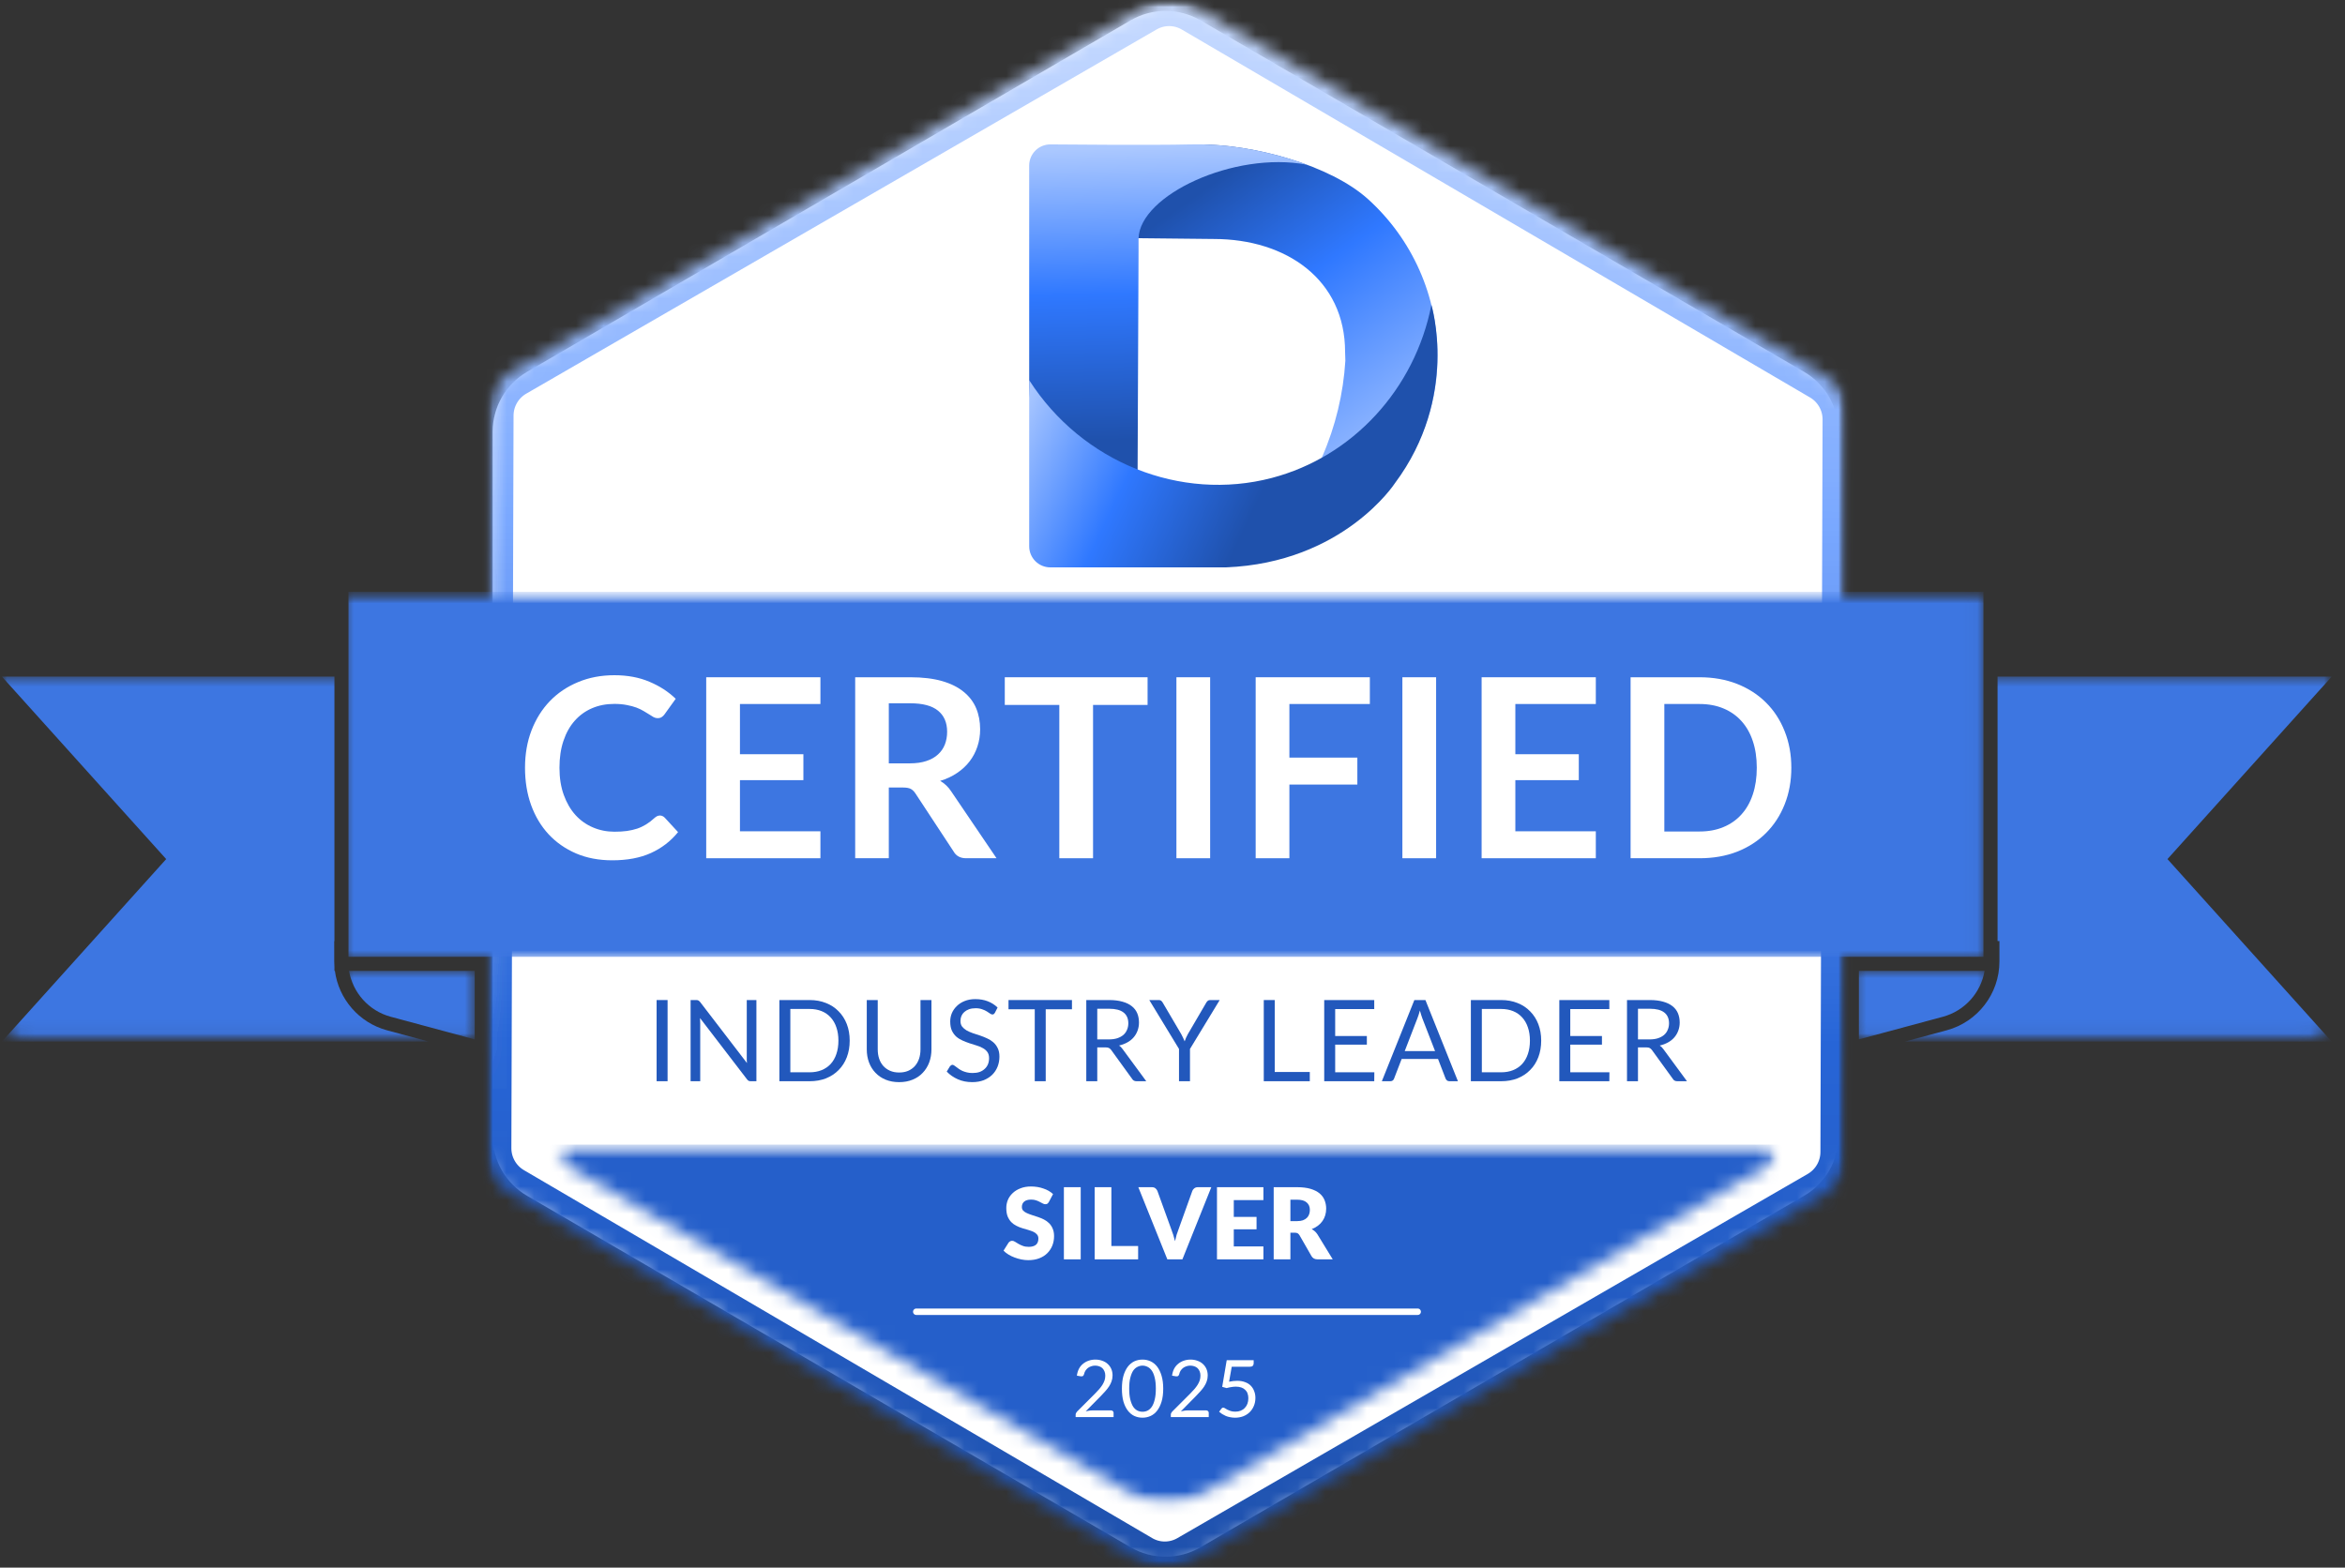
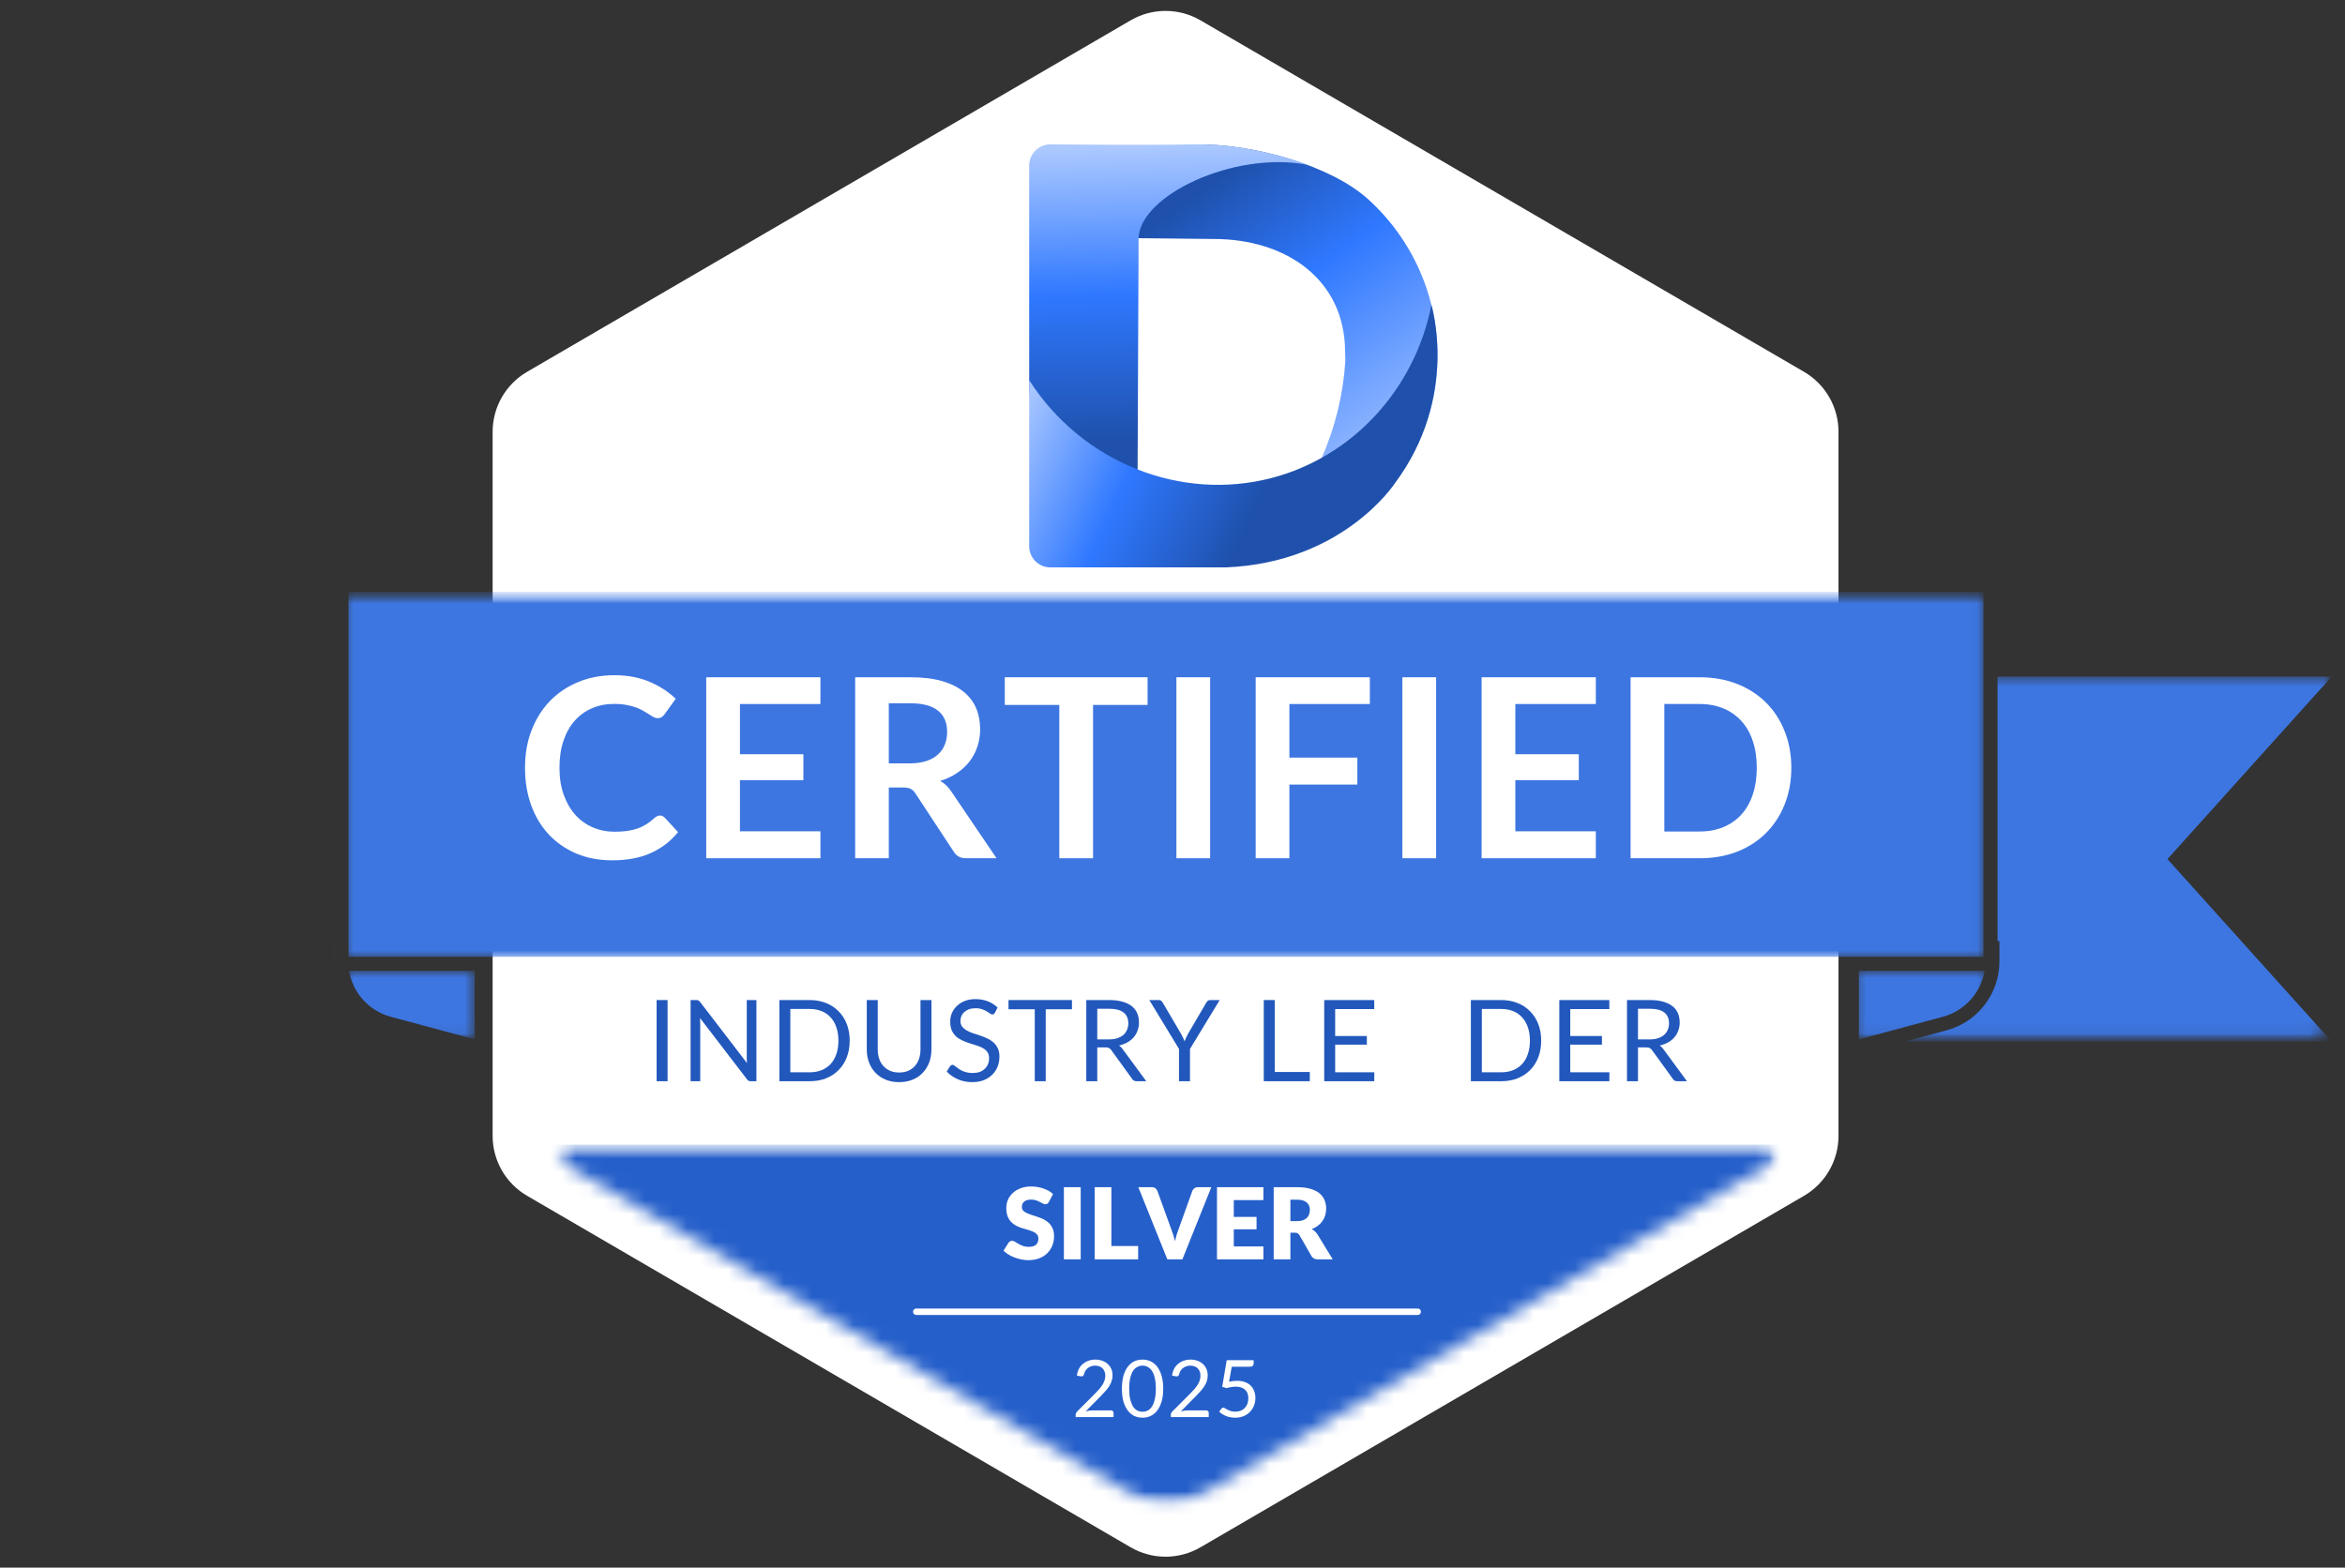
<svg xmlns="http://www.w3.org/2000/svg" width="169" height="113" viewBox="0 0 169 113" fill="none">
  <rect x="0" y="0" width="169" height="113" fill="#333333" stroke="none" />
  <path d="M81.483 1.466C83.039 0.56 84.961 0.56 86.517 1.466L130.014 26.803C131.552 27.699 132.497 29.345 132.497 31.124V81.876C132.497 83.656 131.552 85.301 130.014 86.197L86.517 111.534C84.961 112.44 83.039 112.44 81.483 111.534L37.986 86.197C36.448 85.301 35.503 83.656 35.503 81.876V31.124C35.503 29.345 36.448 27.699 37.986 26.803L81.483 1.466Z" fill="white" />
  <mask id="mask0_338_2567" style="mask-type:luminance" maskUnits="userSpaceOnUse" x="34" y="0" width="100" height="113">
-     <path d="M34.694 0H133.51V113H34.694V0Z" fill="white" />
-   </mask>
+     </mask>
  <g mask="url(#mask0_338_2567)">
    <mask id="mask1_338_2567" style="mask-type:luminance" maskUnits="userSpaceOnUse" x="34" y="-1" width="100" height="115">
      <path d="M34.901 113.411L35.239 -0.771L133.462 -0.482L133.126 113.7L34.901 113.411Z" fill="white" />
    </mask>
    <g mask="url(#mask1_338_2567)">
      <mask id="mask2_338_2567" style="mask-type:luminance" maskUnits="userSpaceOnUse" x="34" y="-1" width="100" height="115">
        <path d="M34.901 113.41L35.239 -0.7L133.301 -0.41L132.965 113.7L34.901 113.41Z" fill="white" />
      </mask>
      <g mask="url(#mask2_338_2567)">
        <mask id="mask3_338_2567" style="mask-type:luminance" maskUnits="userSpaceOnUse" x="34" y="0" width="100" height="113">
          <path d="M86.106 0.521L131.381 27.042C132.518 27.707 133.215 28.928 133.211 30.244L133.056 83.045C133.052 84.362 132.347 85.577 131.207 86.237L85.776 112.49C84.636 113.148 83.232 113.144 82.098 112.479L36.822 85.958C35.686 85.293 34.988 84.072 34.992 82.755L35.149 29.955C35.152 28.638 35.856 27.422 36.997 26.763L82.427 0.51C83.567 -0.148 84.97 -0.144 86.106 0.521Z" fill="white" />
        </mask>
        <g mask="url(#mask3_338_2567)">
          <path d="M86.106 0.52L131.381 27.042C132.518 27.706 133.215 28.927 133.211 30.244L133.056 83.045C133.052 84.362 132.347 85.577 131.207 86.236L85.775 112.49C84.636 113.147 83.232 113.144 82.098 112.479L36.822 85.957C35.686 85.293 34.988 84.072 34.992 82.755L35.149 29.954C35.152 28.637 35.856 27.422 36.997 26.763L82.427 0.509C83.567 -0.148 84.97 -0.145 86.106 0.52Z" stroke="url(#paint0_linear_338_2567)" stroke-width="3.723" />
        </g>
      </g>
    </g>
  </g>
  <mask id="mask4_338_2567" style="mask-type:luminance" maskUnits="userSpaceOnUse" x="40" y="82" width="88" height="27">
    <path d="M40.221 82.508H127.985V108.433H40.221V82.508Z" fill="white" />
  </mask>
  <g mask="url(#mask4_338_2567)">
    <mask id="mask5_338_2567" style="mask-type:luminance" maskUnits="userSpaceOnUse" x="40" y="82" width="88" height="27">
      <path d="M81.647 107.734L40.688 83.934C40.391 83.76 40.245 83.407 40.336 83.075C40.424 82.74 40.727 82.508 41.073 82.508H127.127C127.472 82.508 127.775 82.74 127.865 83.075C127.954 83.407 127.81 83.76 127.511 83.934L86.552 107.734C85.036 108.617 83.163 108.617 81.647 107.734Z" fill="white" />
    </mask>
    <g mask="url(#mask5_338_2567)">
      <path d="M129.963 109.16H38.243V82.508H129.963V109.16Z" fill="#255FCA" />
    </g>
  </g>
  <mask id="mask6_338_2567" style="mask-type:luminance" maskUnits="userSpaceOnUse" x="136" y="48" width="33" height="27">
    <path d="M136.819 48.699H168.082V74.93H136.819V48.699Z" fill="white" />
  </mask>
  <g mask="url(#mask6_338_2567)">
    <mask id="mask7_338_2567" style="mask-type:luminance" maskUnits="userSpaceOnUse" x="0" y="42" width="169" height="34">
      <path d="M0 44.789V72.952C0 74.127 0.951 75.08 2.128 75.08H166.076C167.252 75.08 168.203 74.127 168.203 72.952V44.789C168.203 43.615 167.252 42.662 166.076 42.662H2.128C0.951 42.662 0 43.615 0 44.789Z" fill="white" />
    </mask>
    <g mask="url(#mask7_338_2567)">
      <path d="M144.096 67.838V69.307C144.096 71.624 142.53 73.665 140.294 74.267L137.291 75.08H168.043L156.205 61.926L168.043 48.773H143.961V67.835H144.096V67.838Z" fill="#3D76E1" />
    </g>
  </g>
  <mask id="mask8_338_2567" style="mask-type:luminance" maskUnits="userSpaceOnUse" x="133" y="69" width="11" height="6">
    <path d="M133.509 69.976H143.438V74.931H133.509V69.976Z" fill="white" />
  </mask>
  <g mask="url(#mask8_338_2567)">
    <mask id="mask9_338_2567" style="mask-type:luminance" maskUnits="userSpaceOnUse" x="-1" y="42" width="170" height="34">
      <path d="M-0.001 44.789V72.952C-0.001 74.127 0.95 75.08 2.127 75.08H166.075C167.251 75.08 168.202 74.127 168.202 72.952V44.789C168.202 43.615 167.251 42.662 166.075 42.662H2.127C0.95 42.662 -0.001 43.615 -0.001 44.789Z" fill="white" />
    </mask>
    <g mask="url(#mask9_338_2567)">
      <path d="M133.968 74.923L140.03 73.289C141.603 72.862 142.763 71.551 143.025 69.983H133.968V74.923Z" fill="#3D76E1" />
    </g>
  </g>
  <mask id="mask10_338_2567" style="mask-type:luminance" maskUnits="userSpaceOnUse" x="0" y="48" width="31" height="27">
    <path d="M0 48.699H30.911V74.93H0V48.699Z" fill="white" />
  </mask>
  <g mask="url(#mask10_338_2567)">
    <mask id="mask11_338_2567" style="mask-type:luminance" maskUnits="userSpaceOnUse" x="0" y="42" width="169" height="34">
      <path d="M0 44.789V72.952C0 74.127 0.951 75.08 2.128 75.08H166.076C167.252 75.08 168.203 74.127 168.203 72.952V44.789C168.203 43.615 167.252 42.662 166.076 42.662H2.128C0.951 42.662 0 43.615 0 44.789Z" fill="white" />
    </mask>
    <g mask="url(#mask11_338_2567)">
-       <path d="M11.977 61.926L0.138 75.08H30.893L27.888 74.267C25.873 73.723 24.406 72.01 24.135 69.983H24.102V69.667C24.094 69.547 24.085 69.425 24.085 69.307V67.838H24.102V48.773H0.138L11.977 61.926Z" fill="#3D76E1" />
-     </g>
+       </g>
  </g>
  <mask id="mask12_338_2567" style="mask-type:luminance" maskUnits="userSpaceOnUse" x="24" y="69" width="11" height="6">
    <path d="M24.765 69.976H34.221V74.931H24.765V69.976Z" fill="white" />
  </mask>
  <g mask="url(#mask12_338_2567)">
    <mask id="mask13_338_2567" style="mask-type:luminance" maskUnits="userSpaceOnUse" x="0" y="42" width="169" height="34">
      <path d="M0 44.789V72.952C0 74.127 0.951 75.08 2.128 75.08H166.076C167.252 75.08 168.203 74.127 168.203 72.952V44.789C168.203 43.615 167.252 42.662 166.076 42.662H2.128C0.951 42.662 0 43.615 0 44.789Z" fill="white" />
    </mask>
    <g mask="url(#mask13_338_2567)">
      <path d="M28.15 73.289L34.212 74.923V69.983H25.156C25.419 71.551 26.576 72.862 28.15 73.289Z" fill="#3D76E1" />
    </g>
  </g>
  <mask id="mask14_338_2567" style="mask-type:luminance" maskUnits="userSpaceOnUse" x="23" y="67" width="2" height="3">
    <path d="M23.819 67.611H24.292V69.975H23.819V67.611Z" fill="white" />
  </mask>
  <g mask="url(#mask14_338_2567)">
    <mask id="mask15_338_2567" style="mask-type:luminance" maskUnits="userSpaceOnUse" x="0" y="42" width="169" height="34">
      <path d="M0 44.789V72.953C0 74.127 0.951 75.08 2.128 75.08H166.076C167.252 75.08 168.203 74.127 168.203 72.953V44.789C168.203 43.615 167.252 42.662 166.076 42.662H2.128C0.951 42.662 0 43.615 0 44.789Z" fill="white" />
    </mask>
    <g mask="url(#mask15_338_2567)">
      <path d="M24.085 69.307C24.085 69.429 24.094 69.547 24.102 69.667V67.839H24.085V69.307Z" fill="#3D76E1" />
    </g>
  </g>
  <mask id="mask16_338_2567" style="mask-type:luminance" maskUnits="userSpaceOnUse" x="24" y="42" width="119" height="28">
    <path d="M24.765 42.662H142.965V69.03H24.765V42.662Z" fill="white" />
  </mask>
  <g mask="url(#mask16_338_2567)">
    <mask id="mask17_338_2567" style="mask-type:luminance" maskUnits="userSpaceOnUse" x="0" y="42" width="169" height="34">
      <path d="M0 44.789V72.952C0 74.127 0.951 75.08 2.128 75.08H166.076C167.252 75.08 168.203 74.127 168.203 72.952V44.789C168.203 43.615 167.252 42.662 166.076 42.662H2.128C0.951 42.662 0 43.615 0 44.789Z" fill="white" />
    </mask>
    <g mask="url(#mask17_338_2567)">
      <path d="M25.114 42.662H142.943V68.971H25.114V42.662Z" fill="#3D76E1" />
    </g>
  </g>
  <path d="M66.034 94.555H102.17" stroke="white" stroke-width="0.465" stroke-linecap="round" />
  <path d="M47.559 58.785C47.687 58.785 47.803 58.837 47.907 58.941L48.867 59.982C48.335 60.638 47.681 61.14 46.909 61.489C46.136 61.84 45.206 62.014 44.124 62.014C43.158 62.014 42.288 61.849 41.516 61.519C40.743 61.184 40.083 60.725 39.536 60.137C38.99 59.546 38.569 58.843 38.273 58.025C37.981 57.208 37.837 56.314 37.837 55.343C37.837 54.364 37.992 53.466 38.303 52.654C38.617 51.837 39.058 51.132 39.625 50.541C40.196 49.95 40.876 49.492 41.664 49.167C42.451 48.838 43.323 48.672 44.279 48.672C45.229 48.672 46.071 48.831 46.806 49.145C47.545 49.455 48.174 49.865 48.697 50.371L47.885 51.501C47.835 51.572 47.77 51.632 47.692 51.686C47.618 51.741 47.515 51.767 47.382 51.767C47.294 51.767 47.199 51.743 47.101 51.693C47.007 51.64 46.904 51.575 46.791 51.501C46.677 51.427 46.544 51.346 46.392 51.258C46.239 51.165 46.063 51.08 45.868 51.006C45.67 50.932 45.441 50.871 45.181 50.822C44.918 50.768 44.615 50.74 44.272 50.74C43.685 50.74 43.151 50.844 42.669 51.051C42.185 51.258 41.769 51.559 41.42 51.952C41.069 52.347 40.8 52.829 40.608 53.4C40.416 53.967 40.32 54.615 40.32 55.343C40.32 56.078 40.423 56.73 40.63 57.3C40.837 57.873 41.117 58.355 41.472 58.748C41.827 59.138 42.244 59.435 42.728 59.642C43.21 59.849 43.727 59.953 44.279 59.953C44.608 59.953 44.907 59.936 45.173 59.901C45.443 59.862 45.692 59.805 45.919 59.731C46.145 59.654 46.359 59.552 46.562 59.428C46.763 59.306 46.963 59.153 47.16 58.97C47.22 58.917 47.281 58.872 47.345 58.837C47.413 58.804 47.486 58.785 47.559 58.785Z" fill="white" />
  <path d="M53.327 50.747V54.367H57.899V56.236H53.327V59.923H59.126V61.865H50.896V48.819H59.126V50.747H53.327Z" fill="white" />
  <path d="M65.569 55.025C66.027 55.025 66.426 54.969 66.766 54.855C67.106 54.742 67.383 54.585 67.601 54.382C67.823 54.181 67.987 53.942 68.096 53.665C68.203 53.385 68.258 53.08 68.258 52.749C68.258 52.09 68.039 51.582 67.601 51.227C67.167 50.873 66.502 50.696 65.606 50.696H64.055V55.025H65.569ZM71.819 61.865H69.625C69.212 61.865 68.91 61.703 68.724 61.378L65.976 57.197C65.876 57.045 65.765 56.936 65.643 56.871C65.519 56.803 65.337 56.768 65.097 56.768H64.055V61.865H61.632V48.819H65.606C66.493 48.819 67.254 48.911 67.889 49.092C68.524 49.275 69.043 49.534 69.448 49.868C69.856 50.199 70.157 50.592 70.349 51.05C70.541 51.508 70.637 52.016 70.637 52.572C70.637 53.011 70.571 53.427 70.438 53.821C70.308 54.21 70.122 54.565 69.876 54.884C69.634 55.2 69.333 55.479 68.975 55.719C68.621 55.961 68.214 56.151 67.756 56.288C67.913 56.377 68.059 56.486 68.192 56.613C68.325 56.737 68.445 56.883 68.554 57.049L71.819 61.865Z" fill="white" />
  <path d="M82.704 50.814H78.774V61.865H76.343V50.814H72.413V48.819H82.704V50.814Z" fill="white" />
  <path d="M87.213 61.865H84.782V48.819H87.213V61.865Z" fill="white" />
  <path d="M92.924 50.747V54.611H97.822V56.554H92.924V61.865H90.494V48.819H98.723V50.747H92.924Z" fill="white" />
  <path d="M103.498 61.865H101.067V48.819H103.498V61.865Z" fill="white" />
  <path d="M109.208 50.747V54.367H113.781V56.236H109.208V59.923H115.008V61.865H106.778V48.819H115.008V50.747H109.208Z" fill="white" />
  <path d="M129.098 55.342C129.098 56.299 128.937 57.178 128.618 57.98C128.302 58.778 127.853 59.468 127.273 60.048C126.697 60.624 126.002 61.073 125.19 61.393C124.377 61.709 123.476 61.865 122.486 61.865H117.514V48.819H122.486C123.476 48.819 124.377 48.98 125.19 49.299C126.002 49.621 126.697 50.068 127.273 50.644C127.853 51.22 128.302 51.911 128.618 52.712C128.937 53.51 129.098 54.388 129.098 55.342ZM126.608 55.342C126.608 54.624 126.512 53.981 126.32 53.414C126.132 52.849 125.858 52.369 125.5 51.974C125.146 51.58 124.711 51.277 124.2 51.065C123.692 50.854 123.121 50.747 122.486 50.747H119.945V59.937H122.486C123.121 59.937 123.692 59.832 124.2 59.62C124.711 59.409 125.146 59.106 125.5 58.711C125.858 58.318 126.132 57.837 126.32 57.27C126.512 56.7 126.608 56.057 126.608 55.342Z" fill="white" />
  <path d="M48.111 77.938H47.321V72.087H48.111V77.938Z" fill="#2258BC" />
  <path d="M54.513 72.087V77.938H54.114C54.049 77.938 53.996 77.929 53.951 77.909C53.911 77.885 53.872 77.848 53.833 77.798L50.45 73.387C50.453 73.457 50.457 73.524 50.457 73.587C50.461 73.651 50.464 73.712 50.464 73.772V77.938H49.77V72.087H50.176C50.215 72.087 50.245 72.091 50.265 72.094C50.289 72.1 50.311 72.108 50.331 72.117C50.35 72.128 50.37 72.143 50.391 72.161C50.409 72.176 50.429 72.196 50.45 72.22L53.833 76.63C53.828 76.557 53.822 76.488 53.818 76.424C53.818 76.355 53.818 76.291 53.818 76.232V72.087H54.513Z" fill="#2258BC" />
  <path d="M61.236 75.013C61.236 75.452 61.166 75.851 61.029 76.209C60.891 76.57 60.693 76.878 60.438 77.133C60.187 77.39 59.884 77.589 59.529 77.731C59.175 77.87 58.783 77.938 58.355 77.938H56.168V72.087H58.355C58.783 72.087 59.175 72.159 59.529 72.301C59.884 72.44 60.187 72.639 60.438 72.9C60.693 73.156 60.891 73.465 61.029 73.823C61.166 74.178 61.236 74.575 61.236 75.013ZM60.423 75.013C60.423 74.654 60.373 74.333 60.275 74.052C60.181 73.772 60.043 73.533 59.862 73.336C59.684 73.14 59.467 72.988 59.212 72.885C58.955 72.782 58.669 72.73 58.355 72.73H56.958V77.295H58.355C58.669 77.295 58.955 77.244 59.212 77.14C59.467 77.037 59.684 76.889 59.862 76.697C60.043 76.501 60.181 76.261 60.275 75.98C60.373 75.696 60.423 75.373 60.423 75.013Z" fill="#2258BC" />
  <path d="M64.801 77.31C65.041 77.31 65.256 77.271 65.444 77.192C65.636 77.109 65.799 76.993 65.932 76.845C66.064 76.697 66.164 76.523 66.234 76.32C66.303 76.113 66.338 75.888 66.338 75.641V72.087H67.128V75.641C67.128 75.98 67.073 76.296 66.966 76.586C66.857 76.872 66.702 77.122 66.5 77.332C66.303 77.545 66.059 77.709 65.769 77.827C65.483 77.945 65.16 78.005 64.801 78.005C64.441 78.005 64.116 77.945 63.826 77.827C63.54 77.709 63.296 77.545 63.095 77.332C62.892 77.122 62.736 76.872 62.629 76.586C62.52 76.296 62.467 75.98 62.467 75.641V72.087H63.257V75.641C63.257 75.888 63.291 76.113 63.361 76.32C63.429 76.523 63.531 76.697 63.664 76.845C63.797 76.989 63.955 77.102 64.144 77.185C64.336 77.269 64.554 77.31 64.801 77.31Z" fill="#2258BC" />
  <path d="M71.702 73.003C71.676 73.043 71.65 73.075 71.62 73.099C71.594 73.119 71.561 73.128 71.517 73.128C71.473 73.128 71.417 73.106 71.354 73.062C71.29 73.014 71.21 72.962 71.118 72.906C71.024 72.847 70.911 72.796 70.778 72.751C70.649 72.703 70.492 72.677 70.305 72.677C70.128 72.677 69.969 72.703 69.833 72.751C69.7 72.801 69.585 72.868 69.493 72.951C69.404 73.03 69.334 73.126 69.286 73.239C69.242 73.348 69.219 73.466 69.219 73.594C69.219 73.756 69.258 73.893 69.338 74C69.421 74.103 69.526 74.196 69.655 74.273C69.788 74.347 69.938 74.414 70.106 74.473C70.272 74.528 70.446 74.584 70.623 74.643C70.8 74.702 70.972 74.772 71.14 74.85C71.306 74.923 71.454 75.017 71.583 75.13C71.716 75.245 71.822 75.385 71.901 75.551C71.984 75.714 72.027 75.919 72.027 76.164C72.027 76.421 71.982 76.663 71.894 76.888C71.805 77.11 71.676 77.306 71.51 77.472C71.341 77.635 71.136 77.766 70.896 77.864C70.654 77.956 70.379 78.004 70.069 78.004C69.685 78.004 69.338 77.936 69.027 77.797C68.717 77.66 68.451 77.476 68.23 77.243L68.459 76.866C68.483 76.837 68.51 76.813 68.54 76.792C68.573 76.768 68.608 76.755 68.643 76.755C68.676 76.755 68.717 76.77 68.761 76.8C68.809 76.829 68.861 76.866 68.916 76.911C68.976 76.955 69.042 77.005 69.116 77.058C69.19 77.108 69.273 77.154 69.367 77.199C69.46 77.239 69.567 77.273 69.685 77.302C69.803 77.332 69.938 77.346 70.091 77.346C70.278 77.346 70.446 77.322 70.594 77.273C70.741 77.219 70.863 77.145 70.963 77.051C71.066 76.959 71.144 76.848 71.199 76.719C71.253 76.585 71.281 76.438 71.281 76.275C71.281 76.098 71.24 75.954 71.162 75.839C71.083 75.727 70.978 75.632 70.845 75.559C70.715 75.481 70.566 75.416 70.394 75.367C70.226 75.313 70.054 75.26 69.877 75.204C69.703 75.145 69.533 75.079 69.367 75.005C69.199 74.931 69.049 74.838 68.916 74.724C68.787 74.606 68.682 74.462 68.599 74.288C68.519 74.111 68.481 73.893 68.481 73.63C68.481 73.424 68.519 73.224 68.599 73.032C68.682 72.84 68.8 72.67 68.954 72.522C69.105 72.371 69.293 72.249 69.515 72.16C69.74 72.068 69.999 72.02 70.291 72.02C70.619 72.02 70.919 72.072 71.184 72.175C71.454 72.279 71.691 72.43 71.894 72.626L71.702 73.003Z" fill="#2258BC" />
  <path d="M77.254 72.752H75.363V77.938H74.573V72.752H72.682V72.087H77.254V72.752Z" fill="#2258BC" />
  <path d="M79.905 74.924C80.136 74.924 80.337 74.898 80.511 74.843C80.688 74.784 80.836 74.706 80.954 74.606C81.072 74.503 81.161 74.381 81.22 74.237C81.283 74.095 81.316 73.938 81.316 73.764C81.316 73.421 81.2 73.158 80.969 72.981C80.742 72.804 80.4 72.715 79.942 72.715H79.078V74.924H79.905ZM82.609 77.938H81.907C81.763 77.938 81.658 77.883 81.589 77.768L80.075 75.677C80.025 75.615 79.973 75.57 79.92 75.544C79.87 75.515 79.789 75.5 79.676 75.5H79.078V77.938H78.287V72.087H79.942C80.311 72.087 80.629 72.128 80.895 72.205C81.165 72.279 81.39 72.388 81.567 72.53C81.745 72.669 81.874 72.839 81.959 73.04C82.042 73.238 82.084 73.461 82.084 73.712C82.084 73.919 82.049 74.115 81.981 74.296C81.916 74.473 81.822 74.634 81.7 74.776C81.576 74.92 81.427 75.04 81.249 75.138C81.072 75.238 80.869 75.314 80.644 75.367C80.742 75.426 80.828 75.511 80.902 75.618L82.609 77.938Z" fill="#2258BC" />
  <path d="M85.76 75.611V77.938H84.969V75.611L82.827 72.087H83.522C83.59 72.087 83.644 72.106 83.684 72.139C83.728 72.174 83.765 72.218 83.795 72.272L85.132 74.547C85.18 74.641 85.224 74.73 85.265 74.813C85.309 74.898 85.346 74.981 85.376 75.064C85.405 74.981 85.437 74.898 85.472 74.813C85.511 74.73 85.555 74.641 85.605 74.547L86.935 72.272C86.959 72.228 86.994 72.187 87.038 72.146C87.082 72.108 87.138 72.087 87.208 72.087H87.902L85.76 75.611Z" fill="#2258BC" />
  <path d="M94.395 77.273V77.938H91.078V72.087H91.868V77.273H94.395Z" fill="#2258BC" />
  <path d="M99.046 77.295L99.039 77.938H95.434V72.087H99.039V72.737H96.224V74.68H98.507V75.301H96.224V77.295H99.046Z" fill="#2258BC" />
-   <path d="M103.423 75.766L102.499 73.387C102.473 73.319 102.447 73.238 102.418 73.144C102.388 73.046 102.359 72.944 102.329 72.841C102.27 73.062 102.211 73.247 102.152 73.395L101.236 75.766H103.423ZM105.07 77.938H104.457C104.387 77.938 104.331 77.921 104.287 77.886C104.243 77.853 104.207 77.809 104.183 77.753L103.637 76.335H101.014L100.467 77.753C100.453 77.803 100.419 77.848 100.371 77.886C100.327 77.921 100.27 77.938 100.202 77.938H99.588L101.93 72.087H102.728L105.07 77.938Z" fill="#2258BC" />
  <path d="M111.071 75.013C111.071 75.452 111.001 75.851 110.864 76.209C110.726 76.57 110.528 76.878 110.273 77.133C110.022 77.39 109.719 77.589 109.365 77.731C109.01 77.87 108.619 77.938 108.19 77.938H106.003V72.087H108.19C108.619 72.087 109.01 72.159 109.365 72.301C109.719 72.44 110.022 72.639 110.273 72.9C110.528 73.156 110.726 73.465 110.864 73.823C111.001 74.178 111.071 74.575 111.071 75.013ZM110.259 75.013C110.259 74.654 110.209 74.333 110.111 74.052C110.017 73.772 109.878 73.533 109.697 73.336C109.52 73.14 109.302 72.988 109.047 72.885C108.79 72.782 108.504 72.73 108.19 72.73H106.794V77.295H108.19C108.504 77.295 108.79 77.244 109.047 77.14C109.302 77.037 109.52 76.889 109.697 76.697C109.878 76.501 110.017 76.261 110.111 75.98C110.209 75.696 110.259 75.373 110.259 75.013Z" fill="#2258BC" />
  <path d="M115.989 77.295L115.982 77.938H112.377V72.087H115.982V72.737H113.167V74.68H115.45V75.301H113.167V77.295H115.989Z" fill="#2258BC" />
  <path d="M118.873 74.924C119.104 74.924 119.305 74.898 119.479 74.843C119.656 74.784 119.804 74.706 119.922 74.606C120.04 74.503 120.129 74.381 120.188 74.237C120.251 74.095 120.284 73.938 120.284 73.764C120.284 73.421 120.168 73.158 119.937 72.981C119.71 72.804 119.368 72.715 118.91 72.715H118.046V74.924H118.873ZM121.577 77.938H120.875C120.731 77.938 120.626 77.883 120.558 77.768L119.043 75.677C118.993 75.615 118.942 75.57 118.888 75.544C118.838 75.515 118.757 75.5 118.644 75.5H118.046V77.938H117.255V72.087H118.91C119.28 72.087 119.597 72.128 119.863 72.205C120.133 72.279 120.358 72.388 120.535 72.53C120.713 72.669 120.842 72.839 120.927 73.04C121.01 73.238 121.053 73.461 121.053 73.712C121.053 73.919 121.017 74.115 120.949 74.296C120.885 74.473 120.79 74.634 120.668 74.776C120.545 74.92 120.395 75.04 120.218 75.138C120.04 75.238 119.837 75.314 119.612 75.367C119.71 75.426 119.797 75.511 119.871 75.618L121.577 77.938Z" fill="#2258BC" />
  <path d="M75.595 86.634C75.56 86.693 75.523 86.737 75.485 86.767C75.444 86.793 75.392 86.804 75.329 86.804C75.274 86.804 75.215 86.787 75.152 86.752C75.088 86.719 75.016 86.682 74.938 86.641C74.859 86.597 74.768 86.558 74.665 86.523C74.565 86.49 74.45 86.471 74.317 86.471C74.09 86.471 73.92 86.521 73.808 86.619C73.699 86.713 73.645 86.841 73.645 87.003C73.645 87.112 73.677 87.201 73.741 87.269C73.809 87.339 73.898 87.398 74.007 87.446C74.114 87.496 74.238 87.542 74.376 87.587C74.519 87.627 74.661 87.674 74.805 87.727C74.953 87.777 75.095 87.836 75.233 87.904C75.37 87.975 75.494 88.063 75.603 88.17C75.71 88.274 75.797 88.403 75.861 88.555C75.93 88.708 75.965 88.892 75.965 89.109C75.965 89.35 75.922 89.578 75.839 89.788C75.754 89.995 75.634 90.178 75.477 90.335C75.318 90.494 75.124 90.616 74.894 90.704C74.661 90.793 74.399 90.837 74.103 90.837C73.941 90.837 73.774 90.819 73.608 90.786C73.44 90.752 73.278 90.704 73.121 90.645C72.962 90.586 72.814 90.516 72.677 90.431C72.539 90.348 72.421 90.254 72.323 90.15L72.677 89.589C72.707 89.544 72.744 89.511 72.788 89.485C72.832 89.456 72.884 89.441 72.943 89.441C73.012 89.441 73.084 89.467 73.157 89.515C73.231 89.559 73.313 89.609 73.401 89.663C73.494 89.718 73.601 89.766 73.719 89.81C73.837 89.855 73.978 89.877 74.14 89.877C74.356 89.877 74.526 89.831 74.65 89.737C74.772 89.639 74.835 89.485 74.835 89.278C74.835 89.157 74.799 89.057 74.731 88.983C74.666 88.905 74.58 88.841 74.472 88.791C74.364 88.743 74.24 88.699 74.103 88.658C73.965 88.619 73.822 88.577 73.675 88.532C73.531 88.488 73.39 88.433 73.254 88.362C73.115 88.294 72.991 88.206 72.884 88.097C72.775 87.984 72.687 87.845 72.618 87.683C72.554 87.517 72.522 87.312 72.522 87.07C72.522 86.874 72.559 86.684 72.633 86.501C72.711 86.314 72.827 86.15 72.98 86.006C73.132 85.858 73.32 85.744 73.542 85.659C73.763 85.57 74.016 85.526 74.303 85.526C74.46 85.526 74.615 85.539 74.768 85.563C74.919 85.588 75.064 85.625 75.197 85.673C75.333 85.718 75.463 85.775 75.581 85.843C75.699 85.913 75.802 85.989 75.891 86.072L75.595 86.634Z" fill="white" />
  <path d="M77.885 90.778H76.673V85.577H77.885V90.778Z" fill="white" />
  <path d="M82.023 89.817V90.778H78.891V85.577H80.095V89.817H82.023Z" fill="white" />
  <path d="M87.297 85.577L85.214 90.778H84.128L82.037 85.577H83.012C83.116 85.577 83.199 85.603 83.263 85.651C83.326 85.701 83.376 85.765 83.411 85.843L84.416 88.621C84.464 88.744 84.512 88.877 84.556 89.019C84.601 89.164 84.641 89.313 84.682 89.47C84.715 89.313 84.752 89.164 84.793 89.019C84.837 88.877 84.883 88.744 84.933 88.621L85.93 85.843C85.954 85.775 86.001 85.714 86.071 85.658C86.139 85.605 86.222 85.577 86.322 85.577H87.297Z" fill="white" />
  <path d="M88.917 86.508V87.719H90.557V88.613H88.917V89.847H91.052V90.778H87.706V85.577H91.052V86.508H88.917Z" fill="white" />
  <path d="M93.484 88.022C93.647 88.022 93.783 88.004 93.898 87.963C94.016 87.919 94.112 87.86 94.186 87.786C94.26 87.712 94.314 87.627 94.349 87.527C94.382 87.429 94.4 87.324 94.4 87.21C94.4 86.984 94.323 86.807 94.171 86.678C94.023 86.545 93.794 86.478 93.484 86.478H92.997V88.022H93.484ZM96.048 90.778H94.954C94.751 90.778 94.607 90.702 94.519 90.549L93.654 89.042C93.614 88.979 93.569 88.931 93.521 88.901C93.471 88.872 93.399 88.857 93.307 88.857H92.997V90.778H91.793V85.577H93.484C93.857 85.577 94.179 85.618 94.445 85.695C94.711 85.775 94.927 85.883 95.095 86.02C95.261 86.159 95.383 86.321 95.457 86.508C95.534 86.696 95.575 86.899 95.575 87.121C95.575 87.289 95.553 87.45 95.508 87.601C95.464 87.749 95.398 87.887 95.309 88.015C95.22 88.144 95.109 88.257 94.977 88.355C94.847 88.454 94.7 88.536 94.533 88.598C94.611 88.643 94.685 88.695 94.755 88.754C94.823 88.813 94.884 88.885 94.94 88.968L96.048 90.778Z" fill="white" />
  <path d="M80.077 101.668C80.13 101.668 80.173 101.686 80.202 101.72C80.235 101.749 80.254 101.79 80.254 101.838V102.148H77.52V101.971C77.52 101.938 77.528 101.902 77.543 101.867C77.561 101.829 77.587 101.792 77.617 101.757L78.931 100.442C79.039 100.329 79.138 100.224 79.227 100.124C79.316 100.02 79.391 99.917 79.456 99.814C79.519 99.71 79.569 99.607 79.604 99.503C79.637 99.396 79.656 99.282 79.656 99.163C79.656 99.042 79.635 98.934 79.596 98.846C79.556 98.754 79.504 98.676 79.441 98.617C79.377 98.558 79.297 98.513 79.205 98.484C79.116 98.454 79.02 98.439 78.917 98.439C78.813 98.439 78.717 98.458 78.629 98.491C78.54 98.521 78.461 98.563 78.392 98.617C78.328 98.672 78.27 98.735 78.222 98.809C78.178 98.883 78.145 98.964 78.126 99.053C78.106 99.123 78.076 99.169 78.038 99.193C77.997 99.213 77.943 99.219 77.875 99.208L77.609 99.163C77.633 98.977 77.683 98.813 77.757 98.668C77.835 98.521 77.934 98.401 78.052 98.307C78.171 98.209 78.304 98.135 78.451 98.085C78.603 98.031 78.769 98.004 78.946 98.004C79.118 98.004 79.279 98.031 79.427 98.085C79.578 98.135 79.709 98.209 79.818 98.307C79.931 98.406 80.019 98.526 80.084 98.668C80.147 98.807 80.18 98.968 80.18 99.149C80.18 99.302 80.154 99.444 80.106 99.577C80.062 99.707 79.999 99.828 79.921 99.947C79.842 100.065 79.751 100.181 79.648 100.294C79.548 100.403 79.443 100.515 79.331 100.634L78.245 101.734C78.322 101.716 78.4 101.701 78.474 101.69C78.551 101.675 78.629 101.668 78.703 101.668H80.077Z" fill="white" />
  <path d="M83.831 100.102C83.831 100.462 83.791 100.772 83.713 101.033C83.634 101.295 83.528 101.511 83.395 101.683C83.262 101.856 83.103 101.984 82.922 102.067C82.74 102.15 82.546 102.192 82.339 102.192C82.126 102.192 81.929 102.15 81.748 102.067C81.571 101.984 81.415 101.856 81.282 101.683C81.15 101.511 81.042 101.295 80.965 101.033C80.891 100.772 80.854 100.462 80.854 100.102C80.854 99.743 80.891 99.433 80.965 99.171C81.042 98.905 81.15 98.687 81.282 98.513C81.415 98.342 81.571 98.214 81.748 98.129C81.929 98.046 82.126 98.004 82.339 98.004C82.546 98.004 82.74 98.046 82.922 98.129C83.103 98.214 83.262 98.342 83.395 98.513C83.528 98.687 83.634 98.905 83.713 99.171C83.791 99.433 83.831 99.743 83.831 100.102ZM83.299 100.102C83.299 99.788 83.272 99.524 83.218 99.311C83.168 99.101 83.1 98.931 83.011 98.802C82.922 98.674 82.819 98.584 82.701 98.528C82.586 98.469 82.466 98.439 82.339 98.439C82.215 98.439 82.095 98.469 81.977 98.528C81.859 98.584 81.755 98.674 81.667 98.802C81.582 98.931 81.513 99.101 81.46 99.311C81.404 99.524 81.379 99.788 81.379 100.102C81.379 100.412 81.404 100.674 81.46 100.885C81.513 101.097 81.582 101.269 81.667 101.402C81.755 101.531 81.859 101.624 81.977 101.683C82.095 101.738 82.215 101.764 82.339 101.764C82.466 101.764 82.586 101.738 82.701 101.683C82.819 101.624 82.922 101.531 83.011 101.402C83.1 101.269 83.168 101.097 83.218 100.885C83.272 100.674 83.299 100.412 83.299 100.102Z" fill="white" />
  <path d="M86.935 101.668C86.989 101.668 87.031 101.686 87.061 101.72C87.094 101.749 87.112 101.79 87.112 101.838V102.148H84.379V101.971C84.379 101.938 84.386 101.902 84.401 101.867C84.419 101.829 84.445 101.792 84.475 101.757L85.79 100.442C85.897 100.329 85.997 100.224 86.085 100.124C86.174 100.02 86.25 99.917 86.314 99.814C86.377 99.71 86.427 99.607 86.462 99.503C86.495 99.396 86.514 99.282 86.514 99.163C86.514 99.042 86.494 98.934 86.455 98.846C86.414 98.754 86.362 98.676 86.3 98.617C86.235 98.558 86.156 98.513 86.063 98.484C85.975 98.454 85.879 98.439 85.775 98.439C85.672 98.439 85.576 98.458 85.487 98.491C85.398 98.521 85.319 98.563 85.251 98.617C85.186 98.672 85.129 98.735 85.081 98.809C85.036 98.883 85.003 98.964 84.985 99.053C84.964 99.123 84.935 99.169 84.896 99.193C84.855 99.213 84.802 99.219 84.734 99.208L84.468 99.163C84.492 98.977 84.541 98.813 84.615 98.668C84.693 98.521 84.793 98.401 84.911 98.307C85.029 98.209 85.162 98.135 85.31 98.085C85.461 98.031 85.627 98.004 85.805 98.004C85.977 98.004 86.137 98.031 86.285 98.085C86.436 98.135 86.567 98.209 86.676 98.307C86.789 98.406 86.878 98.526 86.942 98.668C87.005 98.807 87.038 98.968 87.038 99.149C87.038 99.302 87.013 99.444 86.965 99.577C86.92 99.707 86.857 99.828 86.78 99.947C86.7 100.065 86.61 100.181 86.507 100.294C86.407 100.403 86.302 100.515 86.189 100.634L85.103 101.734C85.18 101.716 85.258 101.701 85.332 101.69C85.409 101.675 85.487 101.668 85.561 101.668H86.935Z" fill="white" />
  <path d="M88.577 99.6C88.787 99.555 88.985 99.533 89.168 99.533C89.379 99.533 89.567 99.567 89.729 99.629C89.896 99.688 90.034 99.775 90.143 99.888C90.25 99.997 90.332 100.128 90.387 100.279C90.446 100.427 90.475 100.59 90.475 100.767C90.475 100.985 90.435 101.181 90.357 101.358C90.284 101.532 90.18 101.681 90.047 101.809C89.918 101.932 89.763 102.028 89.582 102.097C89.404 102.16 89.212 102.193 89.005 102.193C88.882 102.193 88.763 102.18 88.651 102.156C88.542 102.137 88.438 102.108 88.341 102.067C88.246 102.023 88.158 101.977 88.075 101.927C87.995 101.873 87.923 101.82 87.86 101.764L88.023 101.543C88.056 101.495 88.1 101.469 88.156 101.469C88.195 101.469 88.237 101.484 88.281 101.513C88.329 101.543 88.389 101.578 88.459 101.617C88.527 101.652 88.606 101.683 88.695 101.713C88.787 101.742 88.898 101.757 89.028 101.757C89.17 101.757 89.297 101.735 89.412 101.69C89.53 101.642 89.628 101.576 89.707 101.491C89.79 101.408 89.855 101.306 89.899 101.188C89.944 101.07 89.966 100.937 89.966 100.789C89.966 100.662 89.945 100.545 89.907 100.442C89.872 100.338 89.814 100.254 89.737 100.183C89.663 100.109 89.569 100.054 89.456 100.013C89.342 99.975 89.212 99.954 89.064 99.954C88.961 99.954 88.852 99.965 88.74 99.984C88.63 99.999 88.518 100.025 88.4 100.058L88.082 99.969L88.407 98.048H90.35V98.277C90.35 98.347 90.328 98.407 90.284 98.455C90.239 98.499 90.162 98.521 90.055 98.521H88.769L88.577 99.6Z" fill="white" />
  <g clip-path="url(#clip0_338_2567)">
    <path d="M98.6 14.363C95.891 11.906 90.381 10.409 86.436 10.409H85.756C83.098 12.112 82.29 14.231 81.693 17.166L87.476 17.227C92.702 17.227 96.939 20.156 96.939 25.38C96.939 25.589 96.945 25.798 96.958 26.003C96.667 30.72 94.713 35.483 91.166 38.874C90.832 39.204 90.479 39.514 90.109 39.804C89.726 40.114 89.357 40.459 88.913 40.688C88.78 40.758 88.355 40.835 88.355 40.835C88.437 40.835 88.475 40.857 88.558 40.855L88.594 40.851L88.634 40.833C90.533 40.496 92.251 40.291 93.983 39.574C99.566 37.307 103.603 32.046 103.603 25.655C103.606 23.528 103.162 21.424 102.3 19.479C101.438 17.534 100.178 15.791 98.6 14.363Z" fill="url(#paint1_linear_338_2567)" />
    <path d="M93.105 39.376C89.673 38.704 84.26 36.82 81.983 34.404L82.053 18.131V17.194C82.123 14.077 88.927 10.884 94.168 11.868C94.168 11.868 90.248 10.285 85.756 10.409C83.244 10.479 75.694 10.409 75.694 10.409C75.29 10.409 74.903 10.569 74.618 10.854C74.333 11.14 74.172 11.526 74.172 11.93V27.864C74.451 34.963 78.536 36.403 79.841 36.683V37.152H80.808C86.877 41.28 93.105 39.376 93.105 39.376Z" fill="url(#paint2_linear_338_2567)" />
    <path d="M74.172 27.406V39.378C74.172 39.781 74.333 40.168 74.618 40.453C74.903 40.738 75.29 40.898 75.694 40.898H88.35C96.813 40.563 100.527 34.835 100.527 34.835C105.184 28.597 103.158 21.978 103.158 21.978C101.965 28.058 97.479 32.927 91.653 34.453C85.091 36.17 77.974 33.34 74.172 27.406Z" fill="url(#paint3_linear_338_2567)" />
  </g>
  <defs>
    <linearGradient id="paint0_linear_338_2567" x1="83.934" y1="113.292" x2="84.269" y2="-0.293" gradientUnits="userSpaceOnUse">
      <stop stop-color="#1F51AC" />
      <stop offset="0.008" stop-color="#1F51AC" />
      <stop offset="0.012" stop-color="#1F52AD" />
      <stop offset="0.016" stop-color="#1F52AE" />
      <stop offset="0.02" stop-color="#2052AE" />
      <stop offset="0.023" stop-color="#2052AF" />
      <stop offset="0.027" stop-color="#2053AF" />
      <stop offset="0.031" stop-color="#2053B0" />
      <stop offset="0.035" stop-color="#2053B0" />
      <stop offset="0.039" stop-color="#2053B1" />
      <stop offset="0.043" stop-color="#2054B1" />
      <stop offset="0.047" stop-color="#2054B2" />
      <stop offset="0.051" stop-color="#2054B2" />
      <stop offset="0.055" stop-color="#2054B3" />
      <stop offset="0.059" stop-color="#2054B3" />
      <stop offset="0.062" stop-color="#2155B4" />
      <stop offset="0.066" stop-color="#2155B4" />
      <stop offset="0.07" stop-color="#2155B5" />
      <stop offset="0.074" stop-color="#2155B5" />
      <stop offset="0.078" stop-color="#2156B6" />
      <stop offset="0.082" stop-color="#2156B6" />
      <stop offset="0.086" stop-color="#2156B7" />
      <stop offset="0.09" stop-color="#2156B7" />
      <stop offset="0.094" stop-color="#2157B8" />
      <stop offset="0.098" stop-color="#2157B8" />
      <stop offset="0.102" stop-color="#2157B9" />
      <stop offset="0.105" stop-color="#2257B9" />
      <stop offset="0.109" stop-color="#2257BA" />
      <stop offset="0.113" stop-color="#2258BA" />
      <stop offset="0.117" stop-color="#2258BB" />
      <stop offset="0.121" stop-color="#2258BB" />
      <stop offset="0.125" stop-color="#2258BC" />
      <stop offset="0.129" stop-color="#2259BC" />
      <stop offset="0.133" stop-color="#2259BD" />
      <stop offset="0.137" stop-color="#2259BD" />
      <stop offset="0.141" stop-color="#2259BE" />
      <stop offset="0.145" stop-color="#225ABE" />
      <stop offset="0.148" stop-color="#235ABF" />
      <stop offset="0.152" stop-color="#235ABF" />
      <stop offset="0.156" stop-color="#235AC0" />
      <stop offset="0.16" stop-color="#235BC0" />
      <stop offset="0.164" stop-color="#235BC1" />
      <stop offset="0.168" stop-color="#235BC1" />
      <stop offset="0.172" stop-color="#235BC2" />
      <stop offset="0.176" stop-color="#235BC3" />
      <stop offset="0.18" stop-color="#235CC3" />
      <stop offset="0.184" stop-color="#235CC4" />
      <stop offset="0.188" stop-color="#245CC4" />
      <stop offset="0.191" stop-color="#245CC5" />
      <stop offset="0.195" stop-color="#245DC5" />
      <stop offset="0.199" stop-color="#245DC6" />
      <stop offset="0.203" stop-color="#245DC6" />
      <stop offset="0.207" stop-color="#245DC7" />
      <stop offset="0.211" stop-color="#245EC7" />
      <stop offset="0.215" stop-color="#245EC8" />
      <stop offset="0.219" stop-color="#245EC8" />
      <stop offset="0.223" stop-color="#245EC9" />
      <stop offset="0.227" stop-color="#245FC9" />
      <stop offset="0.23" stop-color="#255FCA" />
      <stop offset="0.234" stop-color="#255FCA" />
      <stop offset="0.238" stop-color="#255FCB" />
      <stop offset="0.242" stop-color="#255FCB" />
      <stop offset="0.246" stop-color="#2560CC" />
      <stop offset="0.25" stop-color="#2560CC" />
      <stop offset="0.254" stop-color="#2560CD" />
      <stop offset="0.258" stop-color="#2560CD" />
      <stop offset="0.262" stop-color="#2561CE" />
      <stop offset="0.266" stop-color="#2561CE" />
      <stop offset="0.27" stop-color="#2561CF" />
      <stop offset="0.273" stop-color="#2661CF" />
      <stop offset="0.277" stop-color="#2662D0" />
      <stop offset="0.281" stop-color="#2662D0" />
      <stop offset="0.285" stop-color="#2662D1" />
      <stop offset="0.289" stop-color="#2662D1" />
      <stop offset="0.293" stop-color="#2663D2" />
      <stop offset="0.297" stop-color="#2663D2" />
      <stop offset="0.301" stop-color="#2663D3" />
      <stop offset="0.305" stop-color="#2663D3" />
      <stop offset="0.309" stop-color="#2663D4" />
      <stop offset="0.312" stop-color="#2764D4" />
      <stop offset="0.316" stop-color="#2764D5" />
      <stop offset="0.32" stop-color="#2764D5" />
      <stop offset="0.324" stop-color="#2764D6" />
      <stop offset="0.328" stop-color="#2765D6" />
      <stop offset="0.336" stop-color="#2765D7" />
      <stop offset="0.34" stop-color="#2866D8" />
      <stop offset="0.344" stop-color="#2967D8" />
      <stop offset="0.348" stop-color="#2A68D9" />
      <stop offset="0.352" stop-color="#2B69D9" />
      <stop offset="0.355" stop-color="#2C69DA" />
      <stop offset="0.359" stop-color="#2D6ADA" />
      <stop offset="0.363" stop-color="#2E6BDB" />
      <stop offset="0.367" stop-color="#2F6CDB" />
      <stop offset="0.371" stop-color="#306CDB" />
      <stop offset="0.375" stop-color="#316DDC" />
      <stop offset="0.379" stop-color="#326EDC" />
      <stop offset="0.383" stop-color="#336FDD" />
      <stop offset="0.387" stop-color="#3470DD" />
      <stop offset="0.391" stop-color="#3570DE" />
      <stop offset="0.395" stop-color="#3671DE" />
      <stop offset="0.398" stop-color="#3772DF" />
      <stop offset="0.402" stop-color="#3873DF" />
      <stop offset="0.406" stop-color="#3974E0" />
      <stop offset="0.41" stop-color="#3A74E0" />
      <stop offset="0.414" stop-color="#3B75E1" />
      <stop offset="0.418" stop-color="#3C76E1" />
      <stop offset="0.422" stop-color="#3D77E2" />
      <stop offset="0.426" stop-color="#3E78E2" />
      <stop offset="0.43" stop-color="#3F78E3" />
      <stop offset="0.434" stop-color="#4079E3" />
      <stop offset="0.438" stop-color="#417AE3" />
      <stop offset="0.441" stop-color="#427BE4" />
      <stop offset="0.445" stop-color="#437BE4" />
      <stop offset="0.449" stop-color="#447CE5" />
      <stop offset="0.453" stop-color="#457DE5" />
      <stop offset="0.457" stop-color="#467EE6" />
      <stop offset="0.461" stop-color="#477FE6" />
      <stop offset="0.465" stop-color="#487FE7" />
      <stop offset="0.469" stop-color="#4980E7" />
      <stop offset="0.473" stop-color="#4A81E8" />
      <stop offset="0.477" stop-color="#4B82E8" />
      <stop offset="0.48" stop-color="#4C83E9" />
      <stop offset="0.484" stop-color="#4D83E9" />
      <stop offset="0.488" stop-color="#4E84EA" />
      <stop offset="0.492" stop-color="#4F85EA" />
      <stop offset="0.496" stop-color="#4F86EB" />
      <stop offset="0.5" stop-color="#5087EB" />
      <stop offset="0.504" stop-color="#5187EB" />
      <stop offset="0.508" stop-color="#5288EC" />
      <stop offset="0.512" stop-color="#5389EC" />
      <stop offset="0.516" stop-color="#548AED" />
      <stop offset="0.52" stop-color="#558AED" />
      <stop offset="0.523" stop-color="#568BEE" />
      <stop offset="0.527" stop-color="#578CEE" />
      <stop offset="0.531" stop-color="#588DEF" />
      <stop offset="0.535" stop-color="#598EEF" />
      <stop offset="0.539" stop-color="#5A8EF0" />
      <stop offset="0.543" stop-color="#5B8FF0" />
      <stop offset="0.547" stop-color="#5C90F1" />
      <stop offset="0.551" stop-color="#5D91F1" />
      <stop offset="0.555" stop-color="#5E92F2" />
      <stop offset="0.559" stop-color="#5F92F2" />
      <stop offset="0.562" stop-color="#6093F3" />
      <stop offset="0.566" stop-color="#6194F3" />
      <stop offset="0.57" stop-color="#6295F3" />
      <stop offset="0.574" stop-color="#6395F4" />
      <stop offset="0.578" stop-color="#6496F4" />
      <stop offset="0.582" stop-color="#6597F5" />
      <stop offset="0.586" stop-color="#6698F5" />
      <stop offset="0.59" stop-color="#6799F6" />
      <stop offset="0.594" stop-color="#6899F6" />
      <stop offset="0.598" stop-color="#699AF7" />
      <stop offset="0.602" stop-color="#6A9BF7" />
      <stop offset="0.605" stop-color="#6B9CF8" />
      <stop offset="0.609" stop-color="#6C9DF8" />
      <stop offset="0.613" stop-color="#6D9DF9" />
      <stop offset="0.617" stop-color="#6E9EF9" />
      <stop offset="0.621" stop-color="#6F9FFA" />
      <stop offset="0.625" stop-color="#70A0FA" />
      <stop offset="0.629" stop-color="#71A1FB" />
      <stop offset="0.633" stop-color="#72A1FB" />
      <stop offset="0.637" stop-color="#73A2FB" />
      <stop offset="0.641" stop-color="#74A3FC" />
      <stop offset="0.645" stop-color="#75A4FC" />
      <stop offset="0.648" stop-color="#75A4FD" />
      <stop offset="0.652" stop-color="#76A5FD" />
      <stop offset="0.656" stop-color="#77A6FE" />
      <stop offset="0.66" stop-color="#78A7FE" />
      <stop offset="0.664" stop-color="#79A8FF" />
      <stop offset="0.668" stop-color="#7AA8FF" />
      <stop offset="0.672" stop-color="#7BA9FF" />
      <stop offset="0.676" stop-color="#7CAAFF" />
      <stop offset="0.68" stop-color="#7DAAFF" />
      <stop offset="0.684" stop-color="#7EABFF" />
      <stop offset="0.688" stop-color="#7FABFF" />
      <stop offset="0.691" stop-color="#80ACFF" />
      <stop offset="0.695" stop-color="#81ADFF" />
      <stop offset="0.699" stop-color="#82ADFF" />
      <stop offset="0.703" stop-color="#83AEFF" />
      <stop offset="0.707" stop-color="#84AEFF" />
      <stop offset="0.711" stop-color="#84AFFF" />
      <stop offset="0.715" stop-color="#85B0FF" />
      <stop offset="0.719" stop-color="#86B0FF" />
      <stop offset="0.723" stop-color="#87B1FF" />
      <stop offset="0.727" stop-color="#88B1FF" />
      <stop offset="0.73" stop-color="#89B2FF" />
      <stop offset="0.734" stop-color="#8AB3FF" />
      <stop offset="0.738" stop-color="#8BB3FF" />
      <stop offset="0.742" stop-color="#8CB4FF" />
      <stop offset="0.746" stop-color="#8DB4FF" />
      <stop offset="0.75" stop-color="#8EB5FF" />
      <stop offset="0.754" stop-color="#8FB6FF" />
      <stop offset="0.758" stop-color="#8FB6FF" />
      <stop offset="0.762" stop-color="#90B7FF" />
      <stop offset="0.766" stop-color="#91B7FF" />
      <stop offset="0.77" stop-color="#92B8FF" />
      <stop offset="0.773" stop-color="#93B9FF" />
      <stop offset="0.777" stop-color="#94B9FF" />
      <stop offset="0.781" stop-color="#95BAFF" />
      <stop offset="0.785" stop-color="#96BAFF" />
      <stop offset="0.789" stop-color="#97BBFF" />
      <stop offset="0.793" stop-color="#98BCFF" />
      <stop offset="0.797" stop-color="#99BCFF" />
      <stop offset="0.801" stop-color="#9ABDFF" />
      <stop offset="0.805" stop-color="#9BBDFF" />
      <stop offset="0.809" stop-color="#9BBEFF" />
      <stop offset="0.812" stop-color="#9CBFFF" />
      <stop offset="0.816" stop-color="#9DBFFF" />
      <stop offset="0.82" stop-color="#9EC0FF" />
      <stop offset="0.824" stop-color="#9FC0FF" />
      <stop offset="0.828" stop-color="#A0C1FF" />
      <stop offset="0.832" stop-color="#A1C2FF" />
      <stop offset="0.836" stop-color="#A2C2FF" />
      <stop offset="0.84" stop-color="#A3C3FF" />
      <stop offset="0.844" stop-color="#A4C3FF" />
      <stop offset="0.848" stop-color="#A5C4FF" />
      <stop offset="0.852" stop-color="#A6C5FF" />
      <stop offset="0.855" stop-color="#A7C5FF" />
      <stop offset="0.859" stop-color="#A7C6FF" />
      <stop offset="0.863" stop-color="#A8C6FF" />
      <stop offset="0.867" stop-color="#A9C7FF" />
      <stop offset="0.871" stop-color="#AAC8FF" />
      <stop offset="0.875" stop-color="#ABC8FF" />
      <stop offset="0.879" stop-color="#ACC9FF" />
      <stop offset="0.883" stop-color="#ADC9FF" />
      <stop offset="0.887" stop-color="#AECAFF" />
      <stop offset="0.891" stop-color="#AFCBFF" />
      <stop offset="0.895" stop-color="#B0CBFF" />
      <stop offset="0.898" stop-color="#B1CCFF" />
      <stop offset="0.902" stop-color="#B2CCFF" />
      <stop offset="0.906" stop-color="#B2CDFF" />
      <stop offset="0.91" stop-color="#B3CEFF" />
      <stop offset="0.914" stop-color="#B4CEFF" />
      <stop offset="0.918" stop-color="#B5CFFF" />
      <stop offset="0.922" stop-color="#B6CFFF" />
      <stop offset="0.926" stop-color="#B7D0FF" />
      <stop offset="0.93" stop-color="#B8D1FF" />
      <stop offset="0.934" stop-color="#B9D1FF" />
      <stop offset="0.938" stop-color="#BAD2FF" />
      <stop offset="0.941" stop-color="#BBD2FF" />
      <stop offset="0.945" stop-color="#BCD3FF" />
      <stop offset="0.949" stop-color="#BDD4FF" />
      <stop offset="0.953" stop-color="#BED4FF" />
      <stop offset="0.957" stop-color="#BED5FF" />
      <stop offset="0.961" stop-color="#BFD5FF" />
      <stop offset="0.965" stop-color="#C0D6FF" />
      <stop offset="0.969" stop-color="#C1D7FF" />
      <stop offset="0.973" stop-color="#C2D7FF" />
      <stop offset="0.977" stop-color="#C3D8FF" />
      <stop offset="0.98" stop-color="#C4D8FF" />
      <stop offset="0.984" stop-color="#C5D9FF" />
      <stop offset="0.988" stop-color="#C6DAFF" />
      <stop offset="0.992" stop-color="#C7DAFF" />
      <stop offset="0.996" stop-color="#C7DBFF" />
      <stop offset="1" stop-color="#C8DBFF" />
    </linearGradient>
    <linearGradient id="paint1_linear_338_2567" x1="83.174" y1="12.755" x2="99.505" y2="35.817" gradientUnits="userSpaceOnUse">
      <stop offset="0.1" stop-color="#1F51AC" />
      <stop offset="0.43" stop-color="#2F78FF" />
      <stop offset="1" stop-color="#ABC8FF" />
    </linearGradient>
    <linearGradient id="paint2_linear_338_2567" x1="84.451" y1="31.647" x2="83.953" y2="10.602" gradientUnits="userSpaceOnUse">
      <stop stop-color="#1F51AC" />
      <stop offset="0.5" stop-color="#2F78FF" />
      <stop offset="1" stop-color="#ABC8FF" />
    </linearGradient>
    <linearGradient id="paint3_linear_338_2567" x1="92.222" y1="32.846" x2="75.532" y2="24.92" gradientUnits="userSpaceOnUse">
      <stop stop-color="#1F51AC" />
      <stop offset="0.5" stop-color="#2F78FF" />
      <stop offset="1" stop-color="#ABC8FF" />
    </linearGradient>
    <clipPath id="clip0_338_2567">
      <rect width="29.432" height="30.496" fill="white" transform="translate(74.172 10.402)" />
    </clipPath>
  </defs>
</svg>